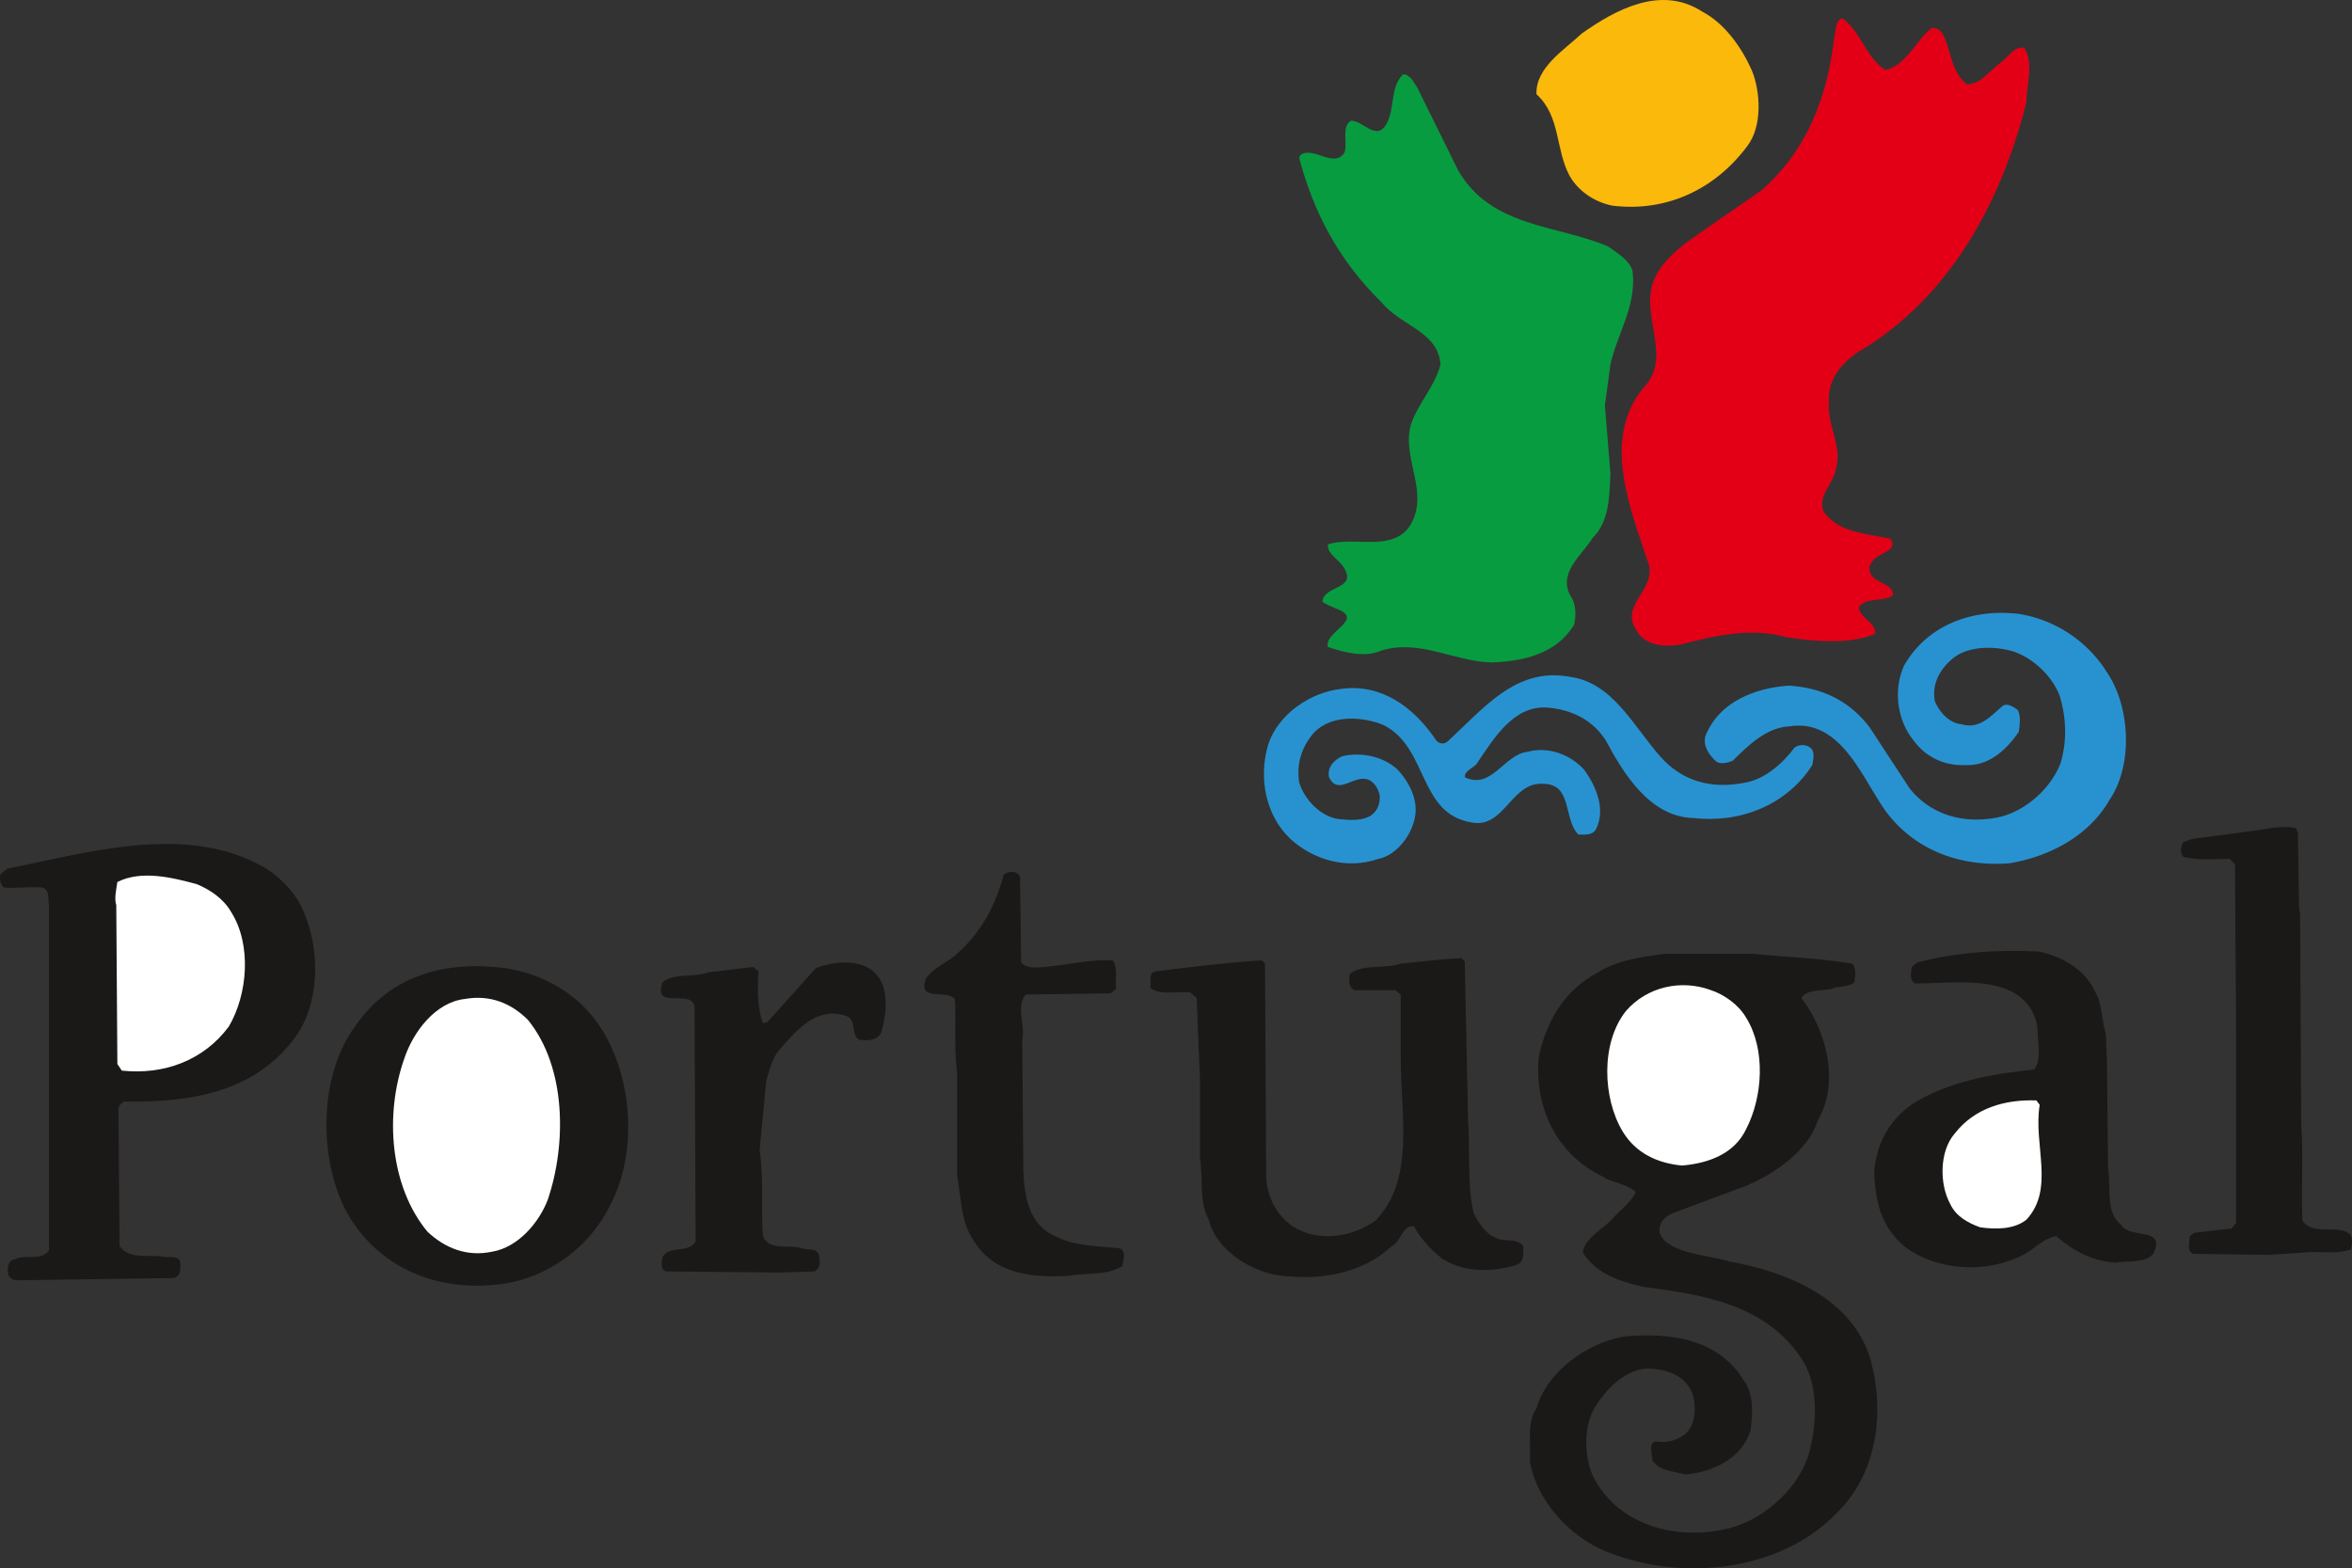
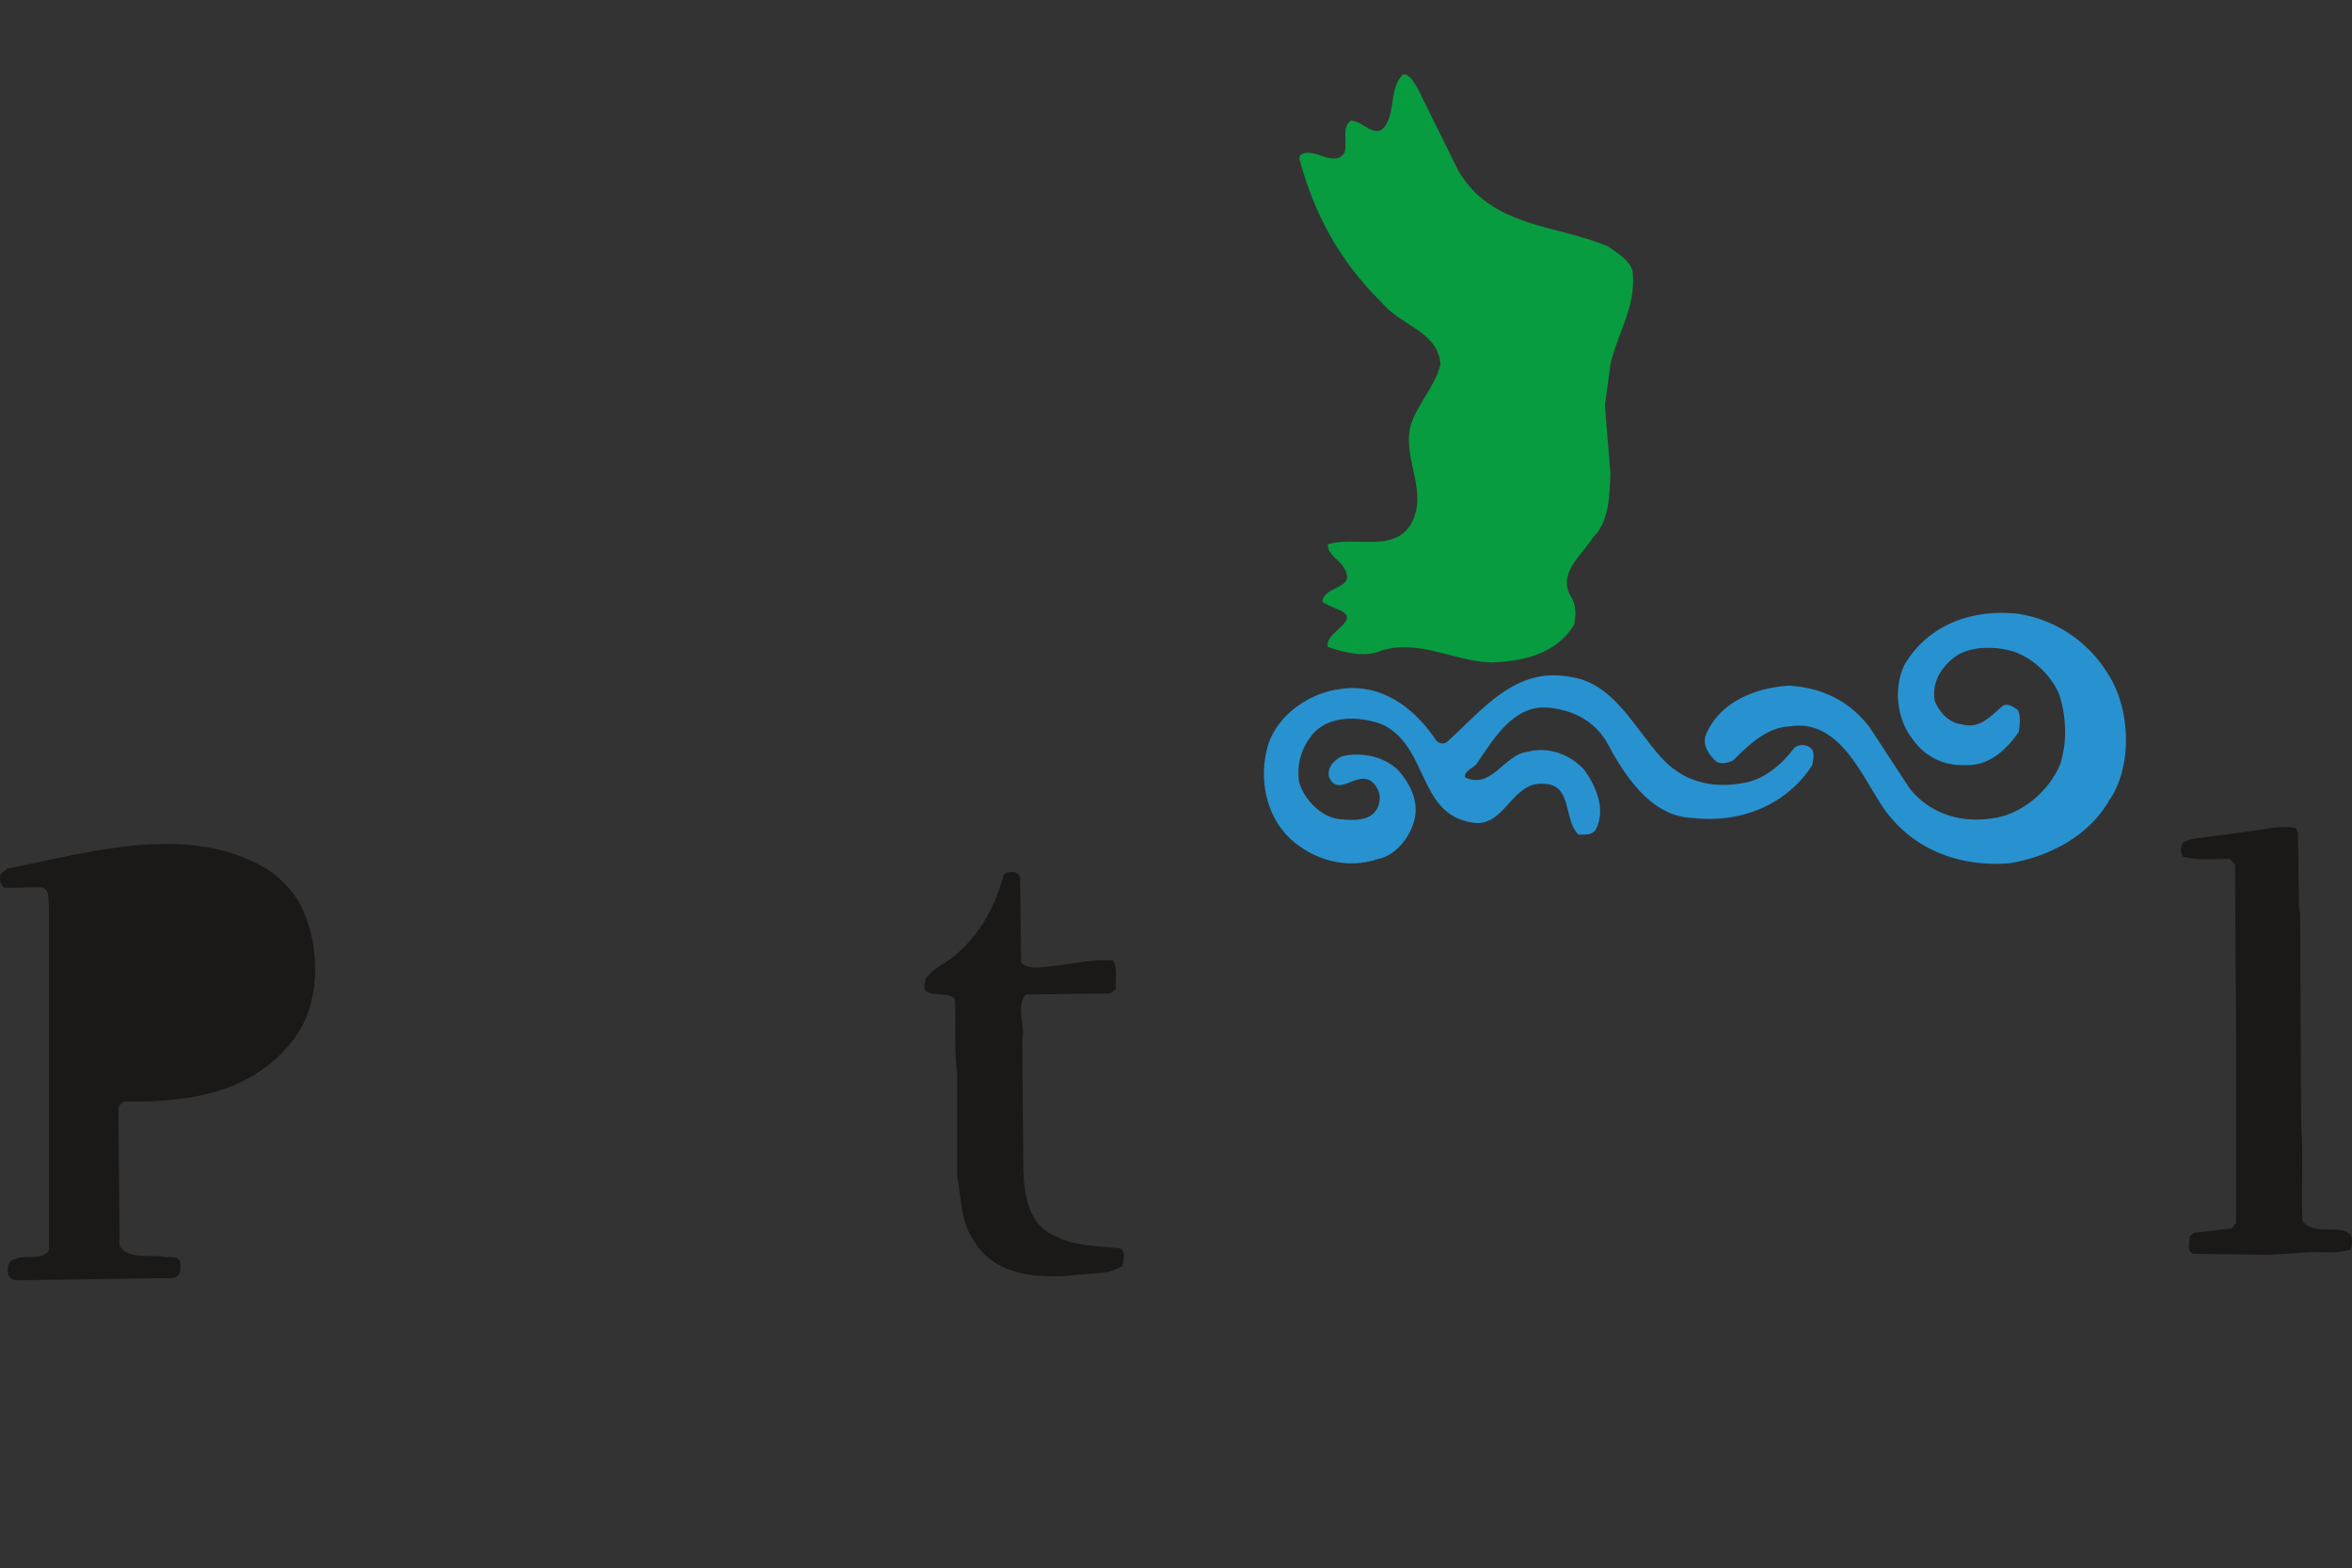
<svg xmlns="http://www.w3.org/2000/svg" viewBox="0 0 176.198 117.51">
  <rect x="0" y="0" width="176.198" height="117.51" fill="#333333" stroke="none" />
-   <path fill="#fab90b" fill-rule="evenodd" d="M131.223 5.243c.665 1.572.827 4.216-.328 5.705-2.398 3.222-6.036 4.96-10.088 4.464-1.32-.249-2.56-1.076-3.22-2.233-1.076-1.985-.664-4.465-2.483-6.118-.082-1.982 2.066-3.307 3.391-4.547 2.562-1.817 5.95-3.635 9.01-1.653 1.736.91 2.976 2.73 3.718 4.382z" />
-   <path fill="#e30016" fill-rule="evenodd" d="M141.23 5.243c1.57-.33 2.314-2.233 3.47-3.142.58-.083.826.413.993.744.495 1.24.578 2.645 1.653 3.472 1.073 0 1.735-1.074 2.563-1.654.58-.411.991-1.237 1.735-1.073.745 1.158.167 2.727.167 4.052-1.82 7.272-5.623 14.63-12.65 18.763-1.239.827-2.23 2.067-2.15 3.638-.162 1.9 1.078 3.39.497 5.207-.247 1.076-1.325 1.902-.91 3.06 1.16 1.653 3.226 1.653 5.043 2.066.578.994-.99.994-1.403 1.736-.249.249-.249.663-.083.912.411.742 1.654.66 1.654 1.568-.745.58-1.985.085-2.565.912.085.826 1.322 1.155 1.24 1.982-1.9.826-4.629.58-6.696.25-2.647-.746-5.458-.084-7.938.576-1.24.167-2.645.085-3.306-1.155-1.155-1.821 1.406-2.893.993-4.796-1.322-4.051-3.638-9.425-.413-13.311 2.313-2.395-.495-5.62.91-8.349.494-1.073 1.734-2.15 2.81-2.893l5.124-3.553c3.474-3.061 4.962-7.112 5.455-11.574.168-.413 0-1.075.581-1.322 1.407.99 1.735 2.893 3.225 3.884z" />
  <path fill="#089c41" fill-rule="evenodd" d="m106.177 6.565 3.058 6.2c2.48 4.301 7.358 4.052 11.242 5.705.662.495 1.571.991 1.821 1.817.331 2.648-1.159 4.714-1.654 7.027l-.414 3.06.414 5.125c-.083 1.735-.083 3.556-1.322 4.796-.827 1.322-2.647 2.644-1.654 4.382.413.577.413 1.486.247 2.15-1.322 2.145-3.72 2.725-6.2 2.81-2.809-.085-5.289-1.738-8.185-.91-1.237.58-2.809.165-4.049-.248-.33-1.16 2.894-2.067.578-2.893-.33-.167-.66-.25-.99-.496.081-1.239 2.561-.91 1.652-2.48-.33-.662-1.322-1.075-1.24-1.82 1.986-.66 4.876.66 6.201-1.486 1.404-2.483-.663-4.88 0-7.443.495-1.57 1.817-2.893 2.231-4.547-.164-2.48-2.976-2.893-4.383-4.629-3.222-3.139-5.124-6.777-6.198-10.828 0-.331.414-.414.661-.414.908 0 2.066.991 2.728 0 .247-.744-.249-1.984.497-2.398.907 0 1.901 1.572 2.643.249.662-1.158.25-2.729 1.241-3.72.58 0 .826.66 1.075.991z" />
  <path fill="#2892d0" fill-rule="evenodd" d="M157.843 50.379c1.737 2.564 1.986 6.945.168 9.592-1.57 2.726-4.547 4.215-7.44 4.71-4.05.332-7.772-1.24-9.838-4.71-1.489-2.317-3.142-6.119-6.696-5.541-1.653.082-2.975 1.322-4.215 2.562-.413.167-.993.332-1.325 0-.495-.495-.909-1.073-.745-1.818.991-2.562 3.723-3.638 6.285-3.8 2.4.162 4.465 1.07 6.034 3.138l2.975 4.546c1.571 1.985 3.97 2.648 6.367 2.234 2.148-.331 4.216-2.149 4.96-4.133.495-1.653.413-3.473-.082-5.042-.58-1.492-1.984-2.81-3.474-3.307-1.404-.413-3.222-.413-4.38.414-1.075.826-1.738 1.982-1.489 3.307.332.826 1.077 1.653 1.985 1.735 1.404.413 2.231-.663 3.14-1.407.331-.164.744.084 1.075.331.25.413.167 1.158.082 1.653-.908 1.323-2.23 2.562-3.966 2.48-1.57.082-2.976-.577-3.887-1.817-1.24-1.489-1.568-3.802-.74-5.622 1.734-3.058 5.123-4.298 8.593-3.885a9.57 9.57 0 0 1 6.613 4.38z" />
  <path fill="#2892d0" fill-rule="evenodd" d="M124.363 56.664c1.654 1.9 3.885 2.48 6.365 1.981 1.407-.246 2.73-1.321 3.723-2.644.246-.164.66-.249.991-.082.58.247.413.909.328 1.405-1.9 2.975-5.373 4.382-8.927 3.968-3.224-.082-5.208-3.306-6.53-5.786-.99-1.57-2.563-2.316-4.297-2.48-2.566-.249-4.052 2.231-5.292 4.051-.249.495-.99.577-.99 1.155 1.981.994 2.974-1.735 4.71-1.9 1.49-.413 3.142.165 4.216 1.322.908 1.24 1.652 2.976.908 4.465-.246.496-.908.413-1.322.413-1.158-1.157-.414-3.801-2.644-3.801-2.398-.168-2.894 3.388-5.373 2.893-3.97-.663-3.226-5.54-6.532-7.276-1.572-.662-3.884-.827-5.209.495-.908.994-1.405 2.316-1.156 3.802.414 1.326 1.654 2.565 2.976 2.73.827.082 1.817.164 2.48-.332.496-.413.578-.909.578-1.404-.082-.496-.413-1.076-.909-1.24-1.076-.331-2.23 1.24-2.893-.167-.165-.741.413-1.322.991-1.568 1.407-.331 3.06 0 4.133.99.994 1.077 1.654 2.48 1.24 3.885-.328 1.24-1.405 2.565-2.644 2.81-2.398.828-4.878.083-6.613-1.485-1.903-1.82-2.398-4.632-1.654-7.112.745-2.231 3.143-3.884 5.455-4.133 2.976-.413 5.374 1.324 7.027 3.72.164.331.581.498.91.249 2.73-2.48 5.125-5.623 9.177-4.878 3.221.414 4.793 3.72 6.777 5.954z" />
  <path fill="#1b1918" fill-rule="evenodd" d="m172.146 62.366.085 5.622.08.495.082 15.71c.166 2.313 0 4.875.085 7.273.826 1.158 2.561.249 3.556.99.246.332.163.827.08 1.159-1.157.413-2.48.085-3.636.249l-2.566.164-5.619-.082c-.495-.246-.249-.909-.249-1.322l.331-.25 2.811-.328.331-.416V77.741l-.085-12.978-.413-.413c-1.154 0-2.395.167-3.47-.164-.25-.25-.165-.827 0-1.076l.662-.246 4.96-.663c.91-.164 1.9-.33 2.81-.164zM22.848 68.566c1.156 2.81 1.075 6.695-.746 9.175-3.056 4.133-7.853 4.878-12.812 4.798-.249.162-.414.329-.414.578l.083 10.251c.744 1.074 2.314.578 3.474.828.413 0 .99-.086 1.073.412 0 .496.082.991-.494 1.156l-11.741.167c-.33 0-.66-.25-.66-.496-.084-.498 0-.993.495-1.076.744-.413 1.983.167 2.562-.66V67.907c-.083-.496.084-1.24-.495-1.407-.993-.082-1.985.085-2.894 0-.247-.247-.332-.578-.247-.99l.495-.415c5.787-1.157 12.979-3.306 18.682-.413 1.572.745 3.06 2.23 3.64 3.885zM76.417 65.757l.082 6.364c.496.578 1.654.331 2.48.25 1.487-.167 2.895-.499 4.38-.414.414.578.167 1.404.25 2.15l-.414.328-6.364.084c-.745.99 0 2.231-.25 3.389l.083 9.838c.083 1.902.413 4.051 2.398 4.878 1.404.744 3.142.744 4.795.908.578.168.247.91.247 1.322-1.158.745-2.726.496-4.052.745-2.807.165-5.62-.164-7.108-2.644-.99-1.407-.91-3.143-1.24-4.796v-7.771c-.246-1.82-.082-3.72-.165-5.538-.662-.744-2.893.247-2.148-1.571.577-.827 1.653-1.158 2.398-1.902 1.817-1.653 2.808-3.638 3.388-5.787.329-.413 1.156-.33 1.24.167z" />
-   <path fill="#fff" fill-rule="evenodd" d="M17.308 68.32c1.572 2.479 1.24 6.2-.163 8.594-1.904 2.565-4.88 3.638-8.02 3.307l-.332-.496-.082-11.901c-.165-.498 0-1.158.082-1.738 1.82-.91 4.134-.329 5.953.166.994.414 1.983 1.074 2.562 2.067z" />
-   <path fill="#1b1918" fill-rule="evenodd" d="M156.936 74.27c.577.991.495 2.149.826 3.225l.081 2.15.083 7.934c.25 1.489-.246 3.225.994 4.218.66 1.076 3.39.082 2.398 2.15-.663.744-1.903.495-2.812.661-1.735-.082-3.224-.908-4.464-1.984-.99.164-1.653.991-2.48 1.404-2.73 1.407-6.446 1.24-8.926-.66-1.739-1.489-2.152-3.391-2.235-5.54.165-2.067 1.077-3.887 2.894-5.127 2.647-1.653 5.87-2.229 9.094-2.562.58-.745.25-2.067.25-2.976-.086-1.24-.828-2.313-1.986-2.893-2.067-.991-4.878-.578-7.19-.578-.499-.33-.25-.908-.25-1.24l.414-.33c2.81-.745 5.95-.992 9.092-.827 1.654.33 3.472 1.321 4.217 2.975zM131.223 71.46c2.481.248 5.045.33 7.526.744.331.33.25.993.163 1.406-.495.414-1.237.247-1.735.496-.826.164-1.735 0-2.234.66 1.906 2.48 2.894 6.367 1.24 9.175-.74 2.318-3.22 3.972-5.288 4.88l-5.54 2.067c-.413.165-.91.496-.992.991-.167.413.082.827.414 1.158 1.322.991 3.14.991 4.793 1.49 4.218.741 9.26 2.726 10.585 7.436 1.074 4.052.411 8.516-2.564 11.41-4.216 4.382-11.492 5.124-17.03 2.975-2.893-1.073-5.457-3.884-5.953-6.86.082-1.324-.246-2.893.496-3.969.83-2.811 3.805-4.878 6.531-5.373 3.473-.331 7.108.164 9.013 3.307.742.99.66 2.48.493 3.72-.66 2.148-2.893 3.142-4.878 3.306-.909-.249-1.98-.249-2.479-1.075 0-.496-.329-1.24.25-1.405.825.165 1.57-.082 2.148-.495.908-.745.908-2.149.58-3.143-.58-1.404-2.067-1.817-3.474-1.817-1.653.164-2.976 1.571-3.802 2.893-.909 1.487-.826 3.967 0 5.456 1.903 3.389 5.951 4.465 9.59 3.72 2.728-.496 5.454-2.812 6.366-5.456.662-2.149.826-5.21-.33-7.108-2.648-4.3-7.524-5.045-11.988-5.623-1.735-.413-3.474-.909-4.547-2.562.083-1.076 1.49-1.736 2.23-2.562.582-.663 1.408-1.24 1.737-1.985-.742-.663-1.737-.663-2.478-1.158-3.473-1.653-5.127-5.206-4.795-8.93.495-2.479 1.817-4.959 4.297-6.28 1.49-.992 3.307-1.241 5.21-1.49zM109.733 72.04l.247 11.901c.163 2.233-.083 4.799.412 6.947.332.66.827 1.487 1.572 1.818.662.413 1.653 0 2.15.662 0 .496.081 1.24-.497 1.404-1.82.578-4.05.578-5.622-.495-.827-.662-1.653-1.571-2.067-2.398-.909-.082-.909 1.076-1.653 1.49-2.313 2.148-5.62 2.644-8.762 2.148-2.068-.413-4.464-1.985-4.96-4.133-.745-1.323-.413-3.06-.66-4.632v-5.868l-.249-6.119-.498-.413c-.99-.082-2.232.25-2.973-.328.08-.498-.167-1.158.414-1.24 2.644-.332 5.288-.663 7.935-.827l.246.247.085 15.457c-.085 1.738.66 3.31 1.981 4.218 1.903 1.24 4.465.827 6.2-.413 2.976-3.058 1.903-7.938 1.903-12.072v-4.875l-.414-.33h-3.056c-.499-.25-.414-.828-.332-1.24 1.073-.745 2.644-.333 3.802-.745 1.571-.164 3.058-.332 4.547-.414zM65.585 72.948c1.077 1.076.828 3.14.417 4.465-.33.577-1.075.577-1.654.495-.661-.413-.084-1.572-1.075-1.82-2.149-.66-3.638 1.157-4.878 2.565-.578.66-.744 1.568-.99 2.312l-.499 5.21c.331 2.067.085 4.38.25 6.449.495 1.157 1.9.577 2.893.908.496.168 1.157-.081 1.321.578.085.416.085.912-.33 1.158l-2.563.082-8.595-.082c-.413-.164-.332-.742-.249-1.072.496-.913 1.902-.25 2.48-1.159l-.083-17.609c-.249-1.404-3.142.331-2.397-1.818.826-.744 2.316-.331 3.389-.744l3.39-.414.412.332c-.082 1.404-.082 2.726.331 3.884l.331-.082 3.638-4.051c1.322-.495 3.389-.745 4.461.413zM45.003 77c2.398 3.719 2.812 9.421.66 13.393-1.653 3.307-4.959 5.538-8.515 5.869-4.793.495-9.092-1.49-11.324-5.708-1.984-4.048-1.901-10.082.827-13.722 2.563-3.72 6.696-4.875 11.16-4.297 2.81.413 5.54 1.9 7.192 4.464z" />
-   <path fill="#fff" fill-rule="evenodd" d="M130.81 76.254c1.492 2.399 1.24 5.952 0 8.352-.909 1.9-2.893 2.562-4.793 2.727-1.82-.165-3.473-.912-4.464-2.565-1.487-2.478-1.654-6.611.25-9.009 1.567-1.82 4.132-2.398 6.366-1.57.988.33 2.066 1.072 2.641 2.065zM39.549 76.419c2.893 3.555 2.893 9.342 1.486 13.476-.66 1.735-2.234 3.556-4.133 3.886-1.901.415-3.555-.249-4.878-1.489-2.81-3.391-3.223-8.764-1.735-12.98.66-1.982 2.314-4.215 4.545-4.462 1.9-.33 3.475.329 4.715 1.569zM152.802 82.786c-.495 2.975 1.157 6.282-.99 8.598-.912.744-2.317.744-3.475.577-.909-.33-1.817-.827-2.23-1.735-.827-1.486-.827-3.967.33-5.292 1.486-1.901 3.721-2.561 6.116-2.48z" />
</svg>